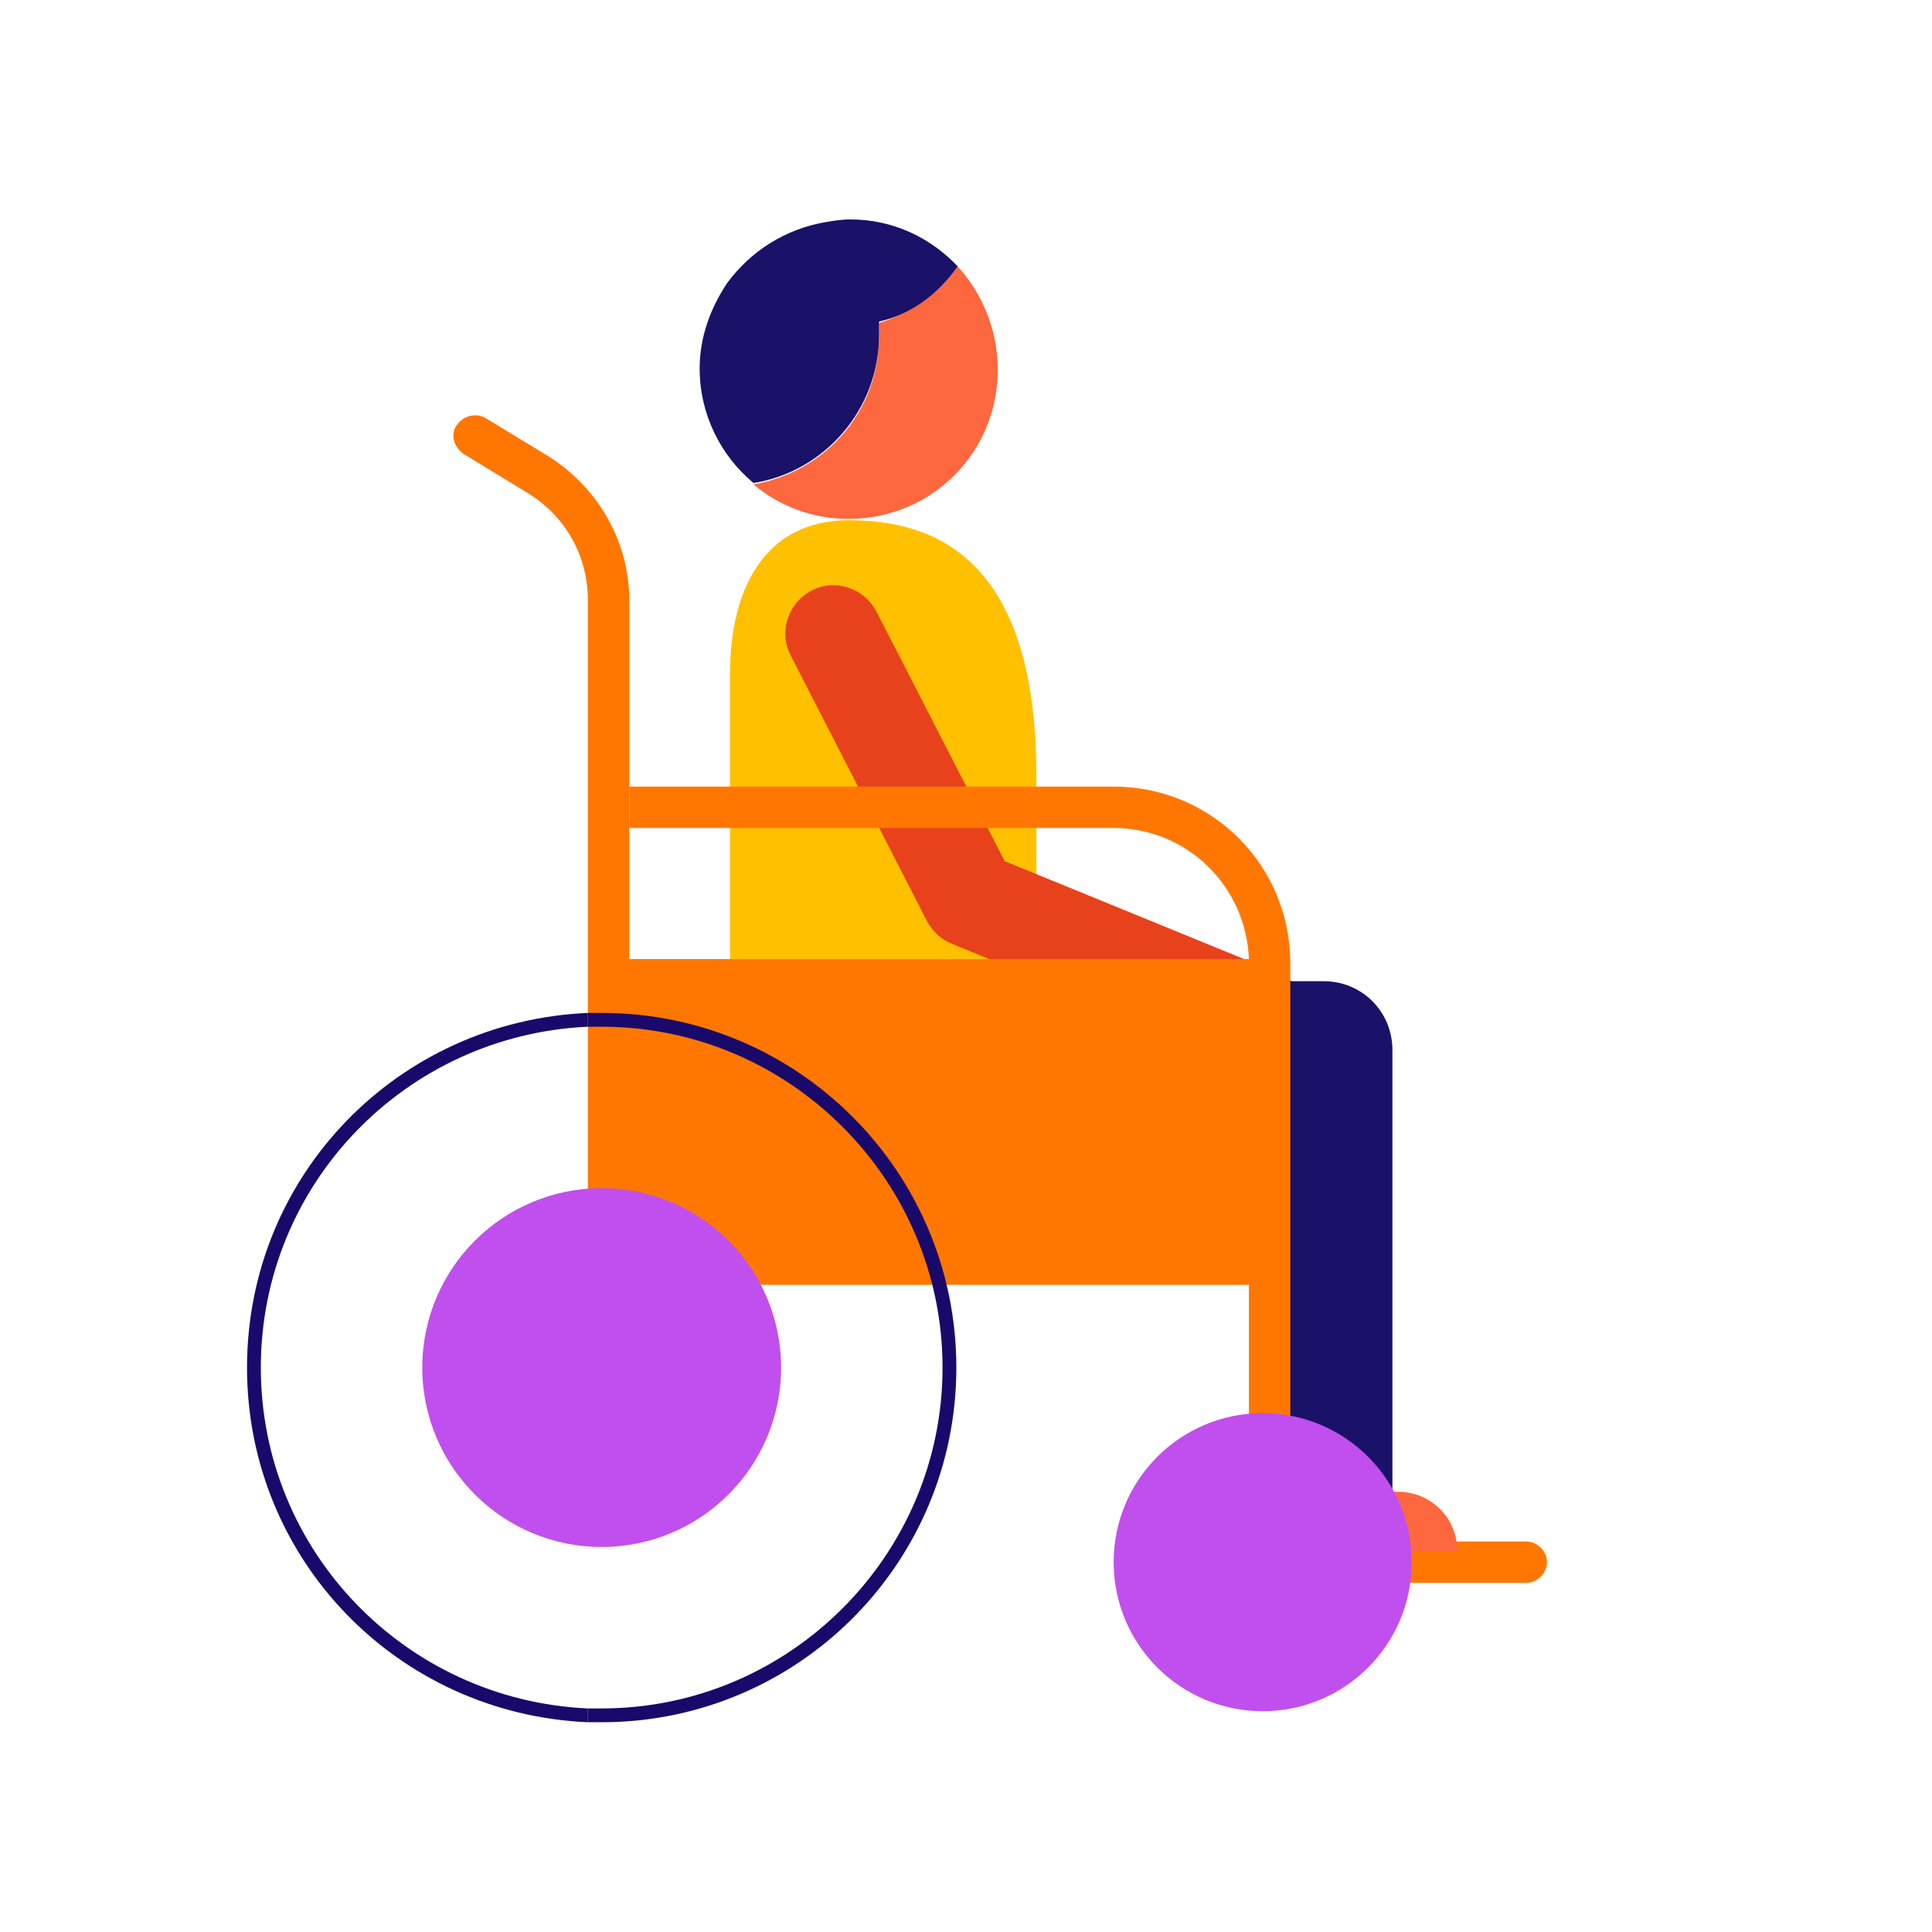
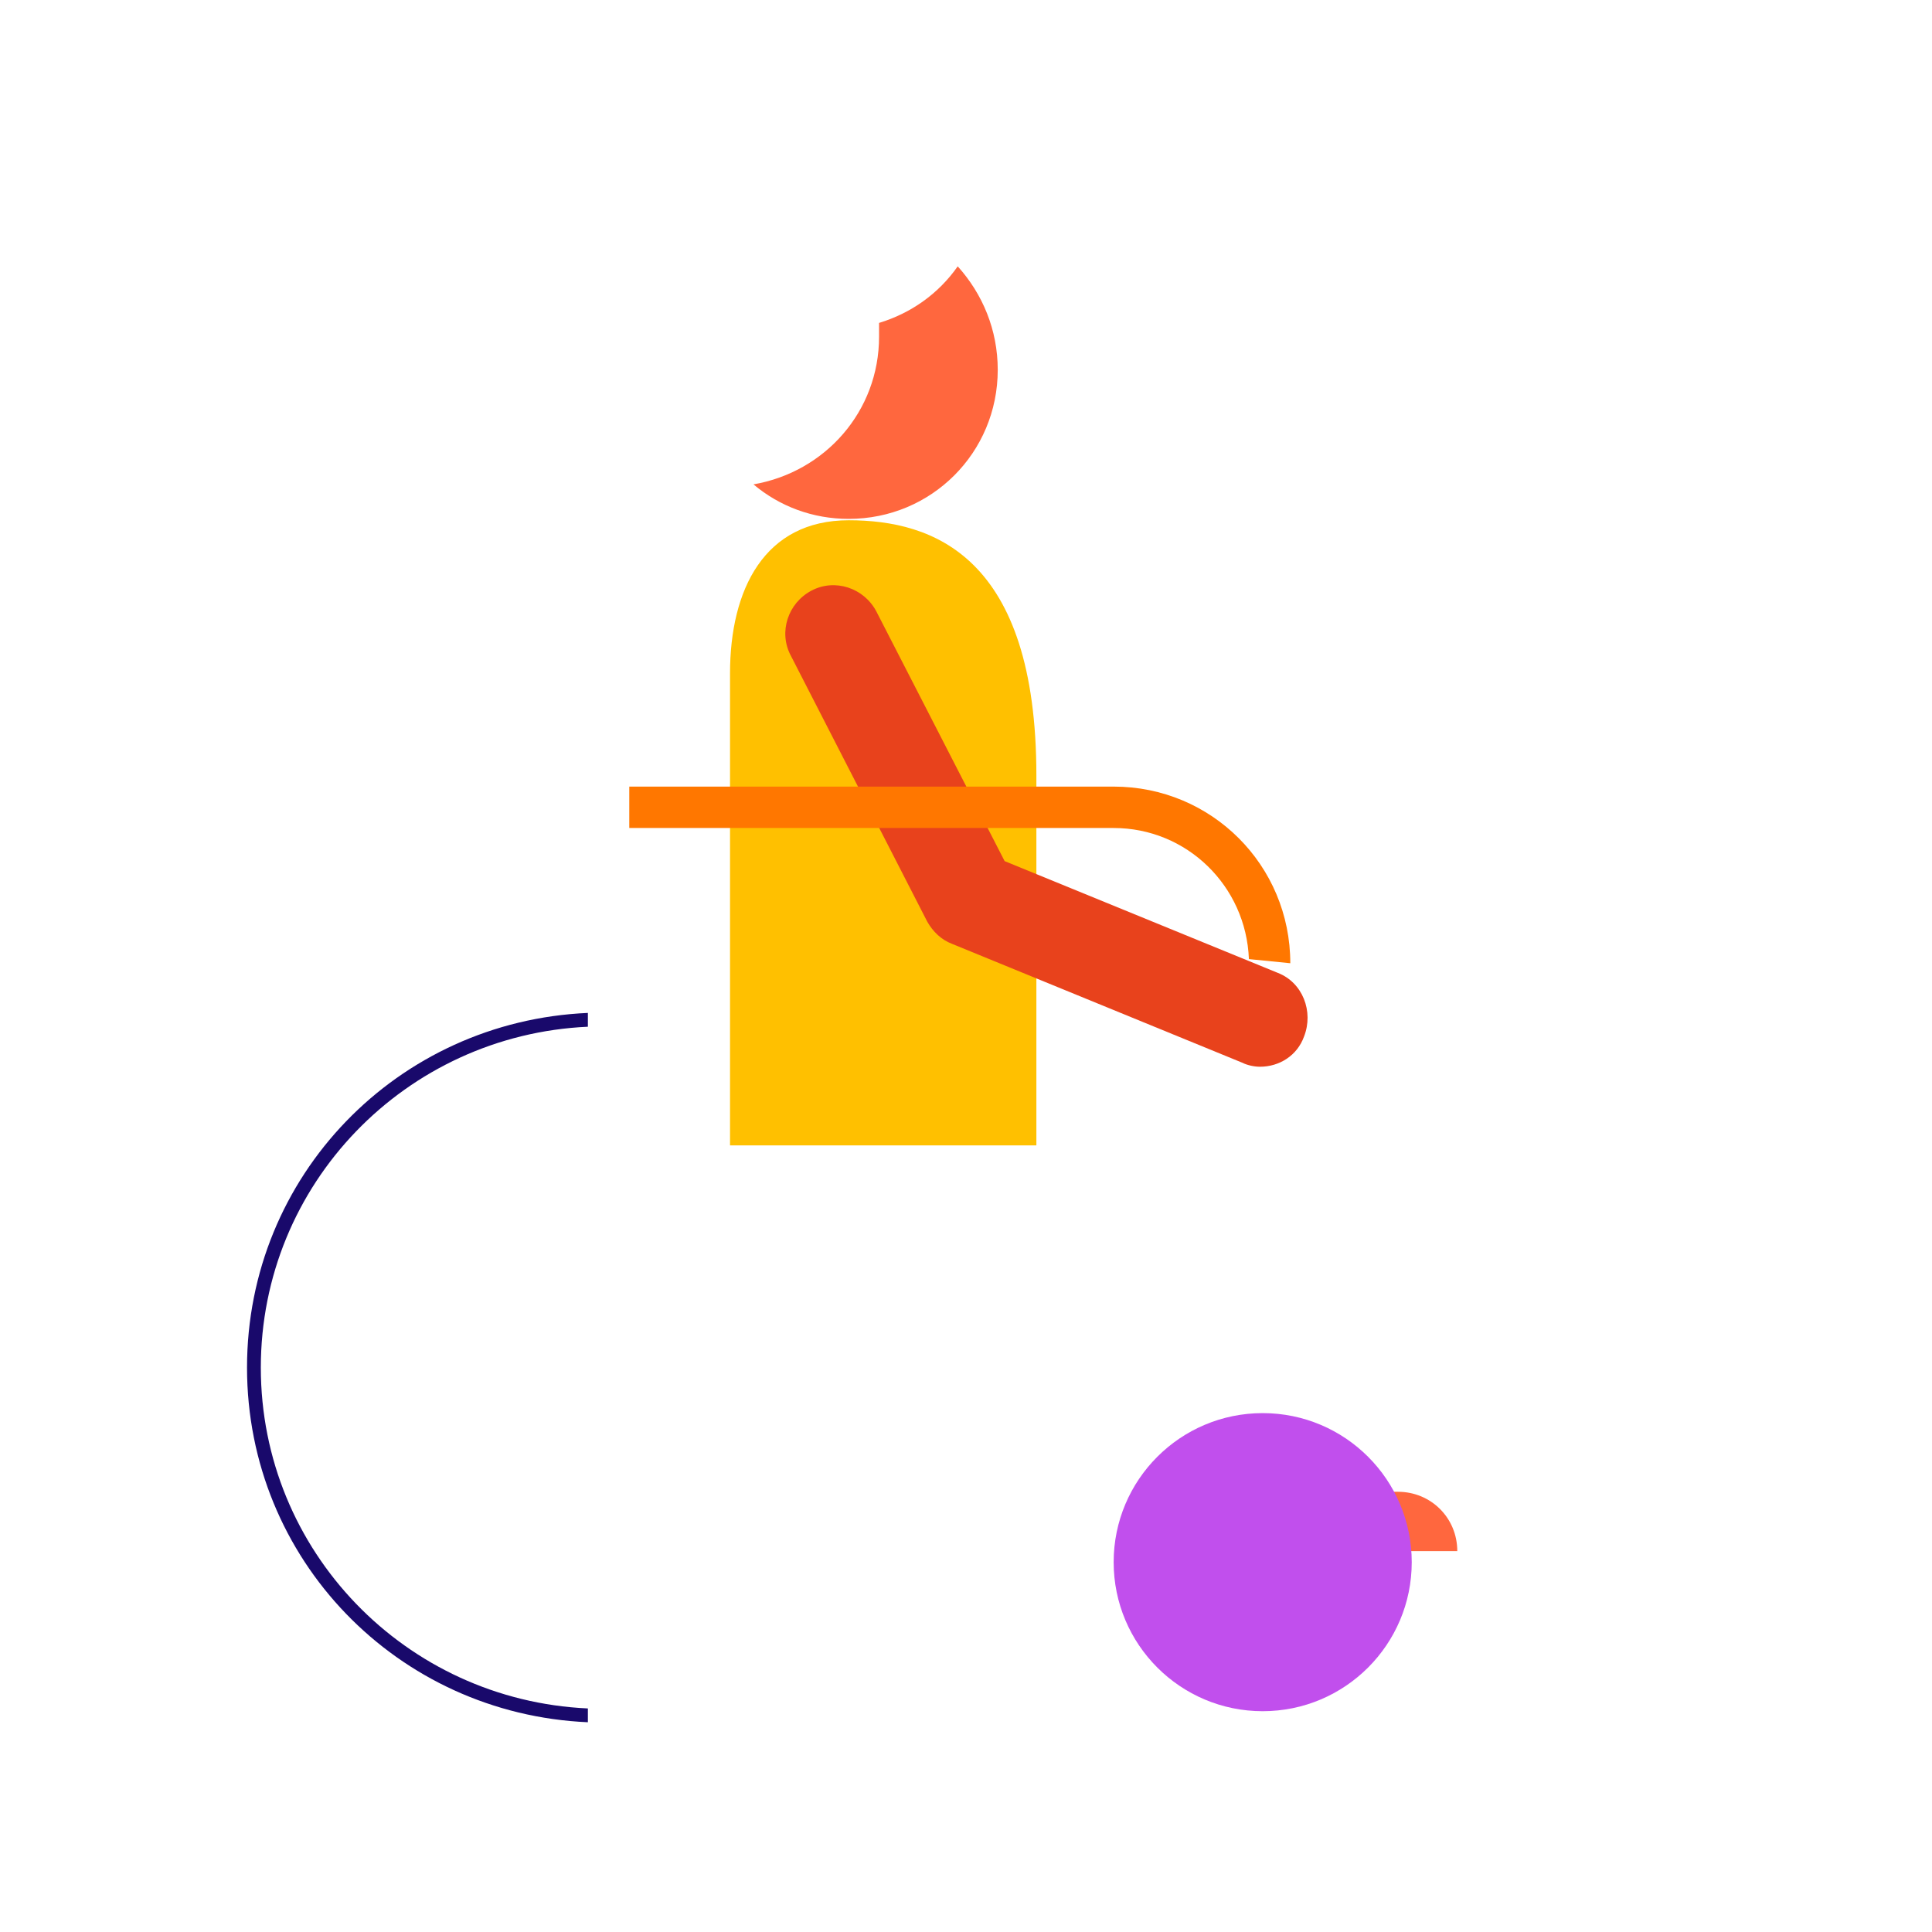
<svg xmlns="http://www.w3.org/2000/svg" version="1.1" id="Calque_1" x="0px" y="0px" viewBox="0 0 140 140" style="enable-background:new 0 0 140 140;" xml:space="preserve">
  <style type="text/css">
	.st0{fill:#FFC000;}
	.st1{fill:#E8421C;}
	.st2{fill:#1A1169;}
	.st3{fill:#FF673E;}
	.st4{fill:#FF7700;}
	.st5{fill:#C14FED;}
	.st6{fill:#19096B;}
</style>
  <path class="st0" d="M75.1,83H52.9V48.8c0-6.1,2.5-11.1,8.6-11.1l0,0c6.1,0,13.6,2.6,13.6,18.5V83z" />
  <path class="st1" d="M91.3,77.3c-0.4,0-0.9-0.1-1.3-0.3l-21-8.6c-0.8-0.3-1.4-0.9-1.8-1.6l-9.9-19.3c-0.9-1.7-0.2-3.8,1.5-4.7  s3.8-0.2,4.7,1.5l9.3,18.1l19.8,8.1c1.8,0.7,2.6,2.8,1.9,4.6C94,76.5,92.7,77.3,91.3,77.3z" />
-   <path class="st2" d="M100.9,111.1h-10v-30h-6.3v-10h11.3c2.8,0,5,2.2,5,5V111.1z" />
  <path class="st3" d="M69.4,19.3c-1.4,2-3.4,3.4-5.7,4.1c0,0.3,0,0.6,0,1c0,5.4-3.9,9.8-9.1,10.7c1.9,1.6,4.3,2.5,6.9,2.5  c6,0,10.8-4.8,10.8-10.8C72.3,23.9,71.2,21.3,69.4,19.3z" />
-   <path class="st2" d="M69.4,19.3c-2-2.1-4.7-3.4-7.8-3.4c-0.6,0-1.2,0.1-1.8,0.2c-2.9,0.5-5.4,2.1-7.1,4.4c-1.2,1.8-2,3.9-2,6.2  c0,3.3,1.5,6.3,3.9,8.3c5.1-0.8,9.1-5.3,9.1-10.7c0-0.3,0-0.6,0-1C66,22.8,68,21.3,69.4,19.3z" />
-   <path class="st4" d="M110.6,111.7H93.5V69.8c0-1.5-3.1-1.7-3-0.3H45.6v-26c0-4.2-2.2-8.1-5.8-10.4l-4.6-2.8  c-0.7-0.4-1.6-0.2-2.1,0.5c-0.5,0.7-0.2,1.6,0.5,2.1l4.6,2.8c2.8,1.7,4.4,4.6,4.4,7.8v45.9c0,0.7,0.5,1.3,1.1,1.4v2.3h46.8v20.1  c0,0.8,0.7,1.5,1.5,1.5h18.6c0.8,0,1.5-0.7,1.5-1.5S111.4,111.7,110.6,111.7z" />
  <path class="st4" d="M80.7,57H45.6v3h35.1c5.3,0,9.6,4.2,9.8,9.5l3,0.3C93.5,62.7,87.8,57,80.7,57z" />
-   <circle class="st5" cx="43.6" cy="99.1" r="13" />
  <path class="st3" d="M105.6,112.4h-8.3v-4.3h4C103.7,108.1,105.6,110,105.6,112.4L105.6,112.4z" />
  <circle class="st5" cx="91.5" cy="113.2" r="10.8" />
-   <path class="st6" d="M43.6,73.4c-0.3,0-0.7,0-1,0v1c0.3,0,0.7,0,1,0c13.6,0,24.7,11.1,24.7,24.7c0,13.6-11.1,24.7-24.7,24.7  c-0.3,0-0.7,0-1,0v1c0.3,0,0.7,0,1,0c14.2,0,25.7-11.5,25.7-25.7S57.8,73.4,43.6,73.4z" />
  <path class="st6" d="M18.9,99.1c0-13.3,10.5-24.1,23.7-24.7v-1C28.8,74,17.9,85.2,17.9,99.1s10.9,25.1,24.7,25.7v-1  C29.4,123.2,18.9,112.4,18.9,99.1z" />
</svg>